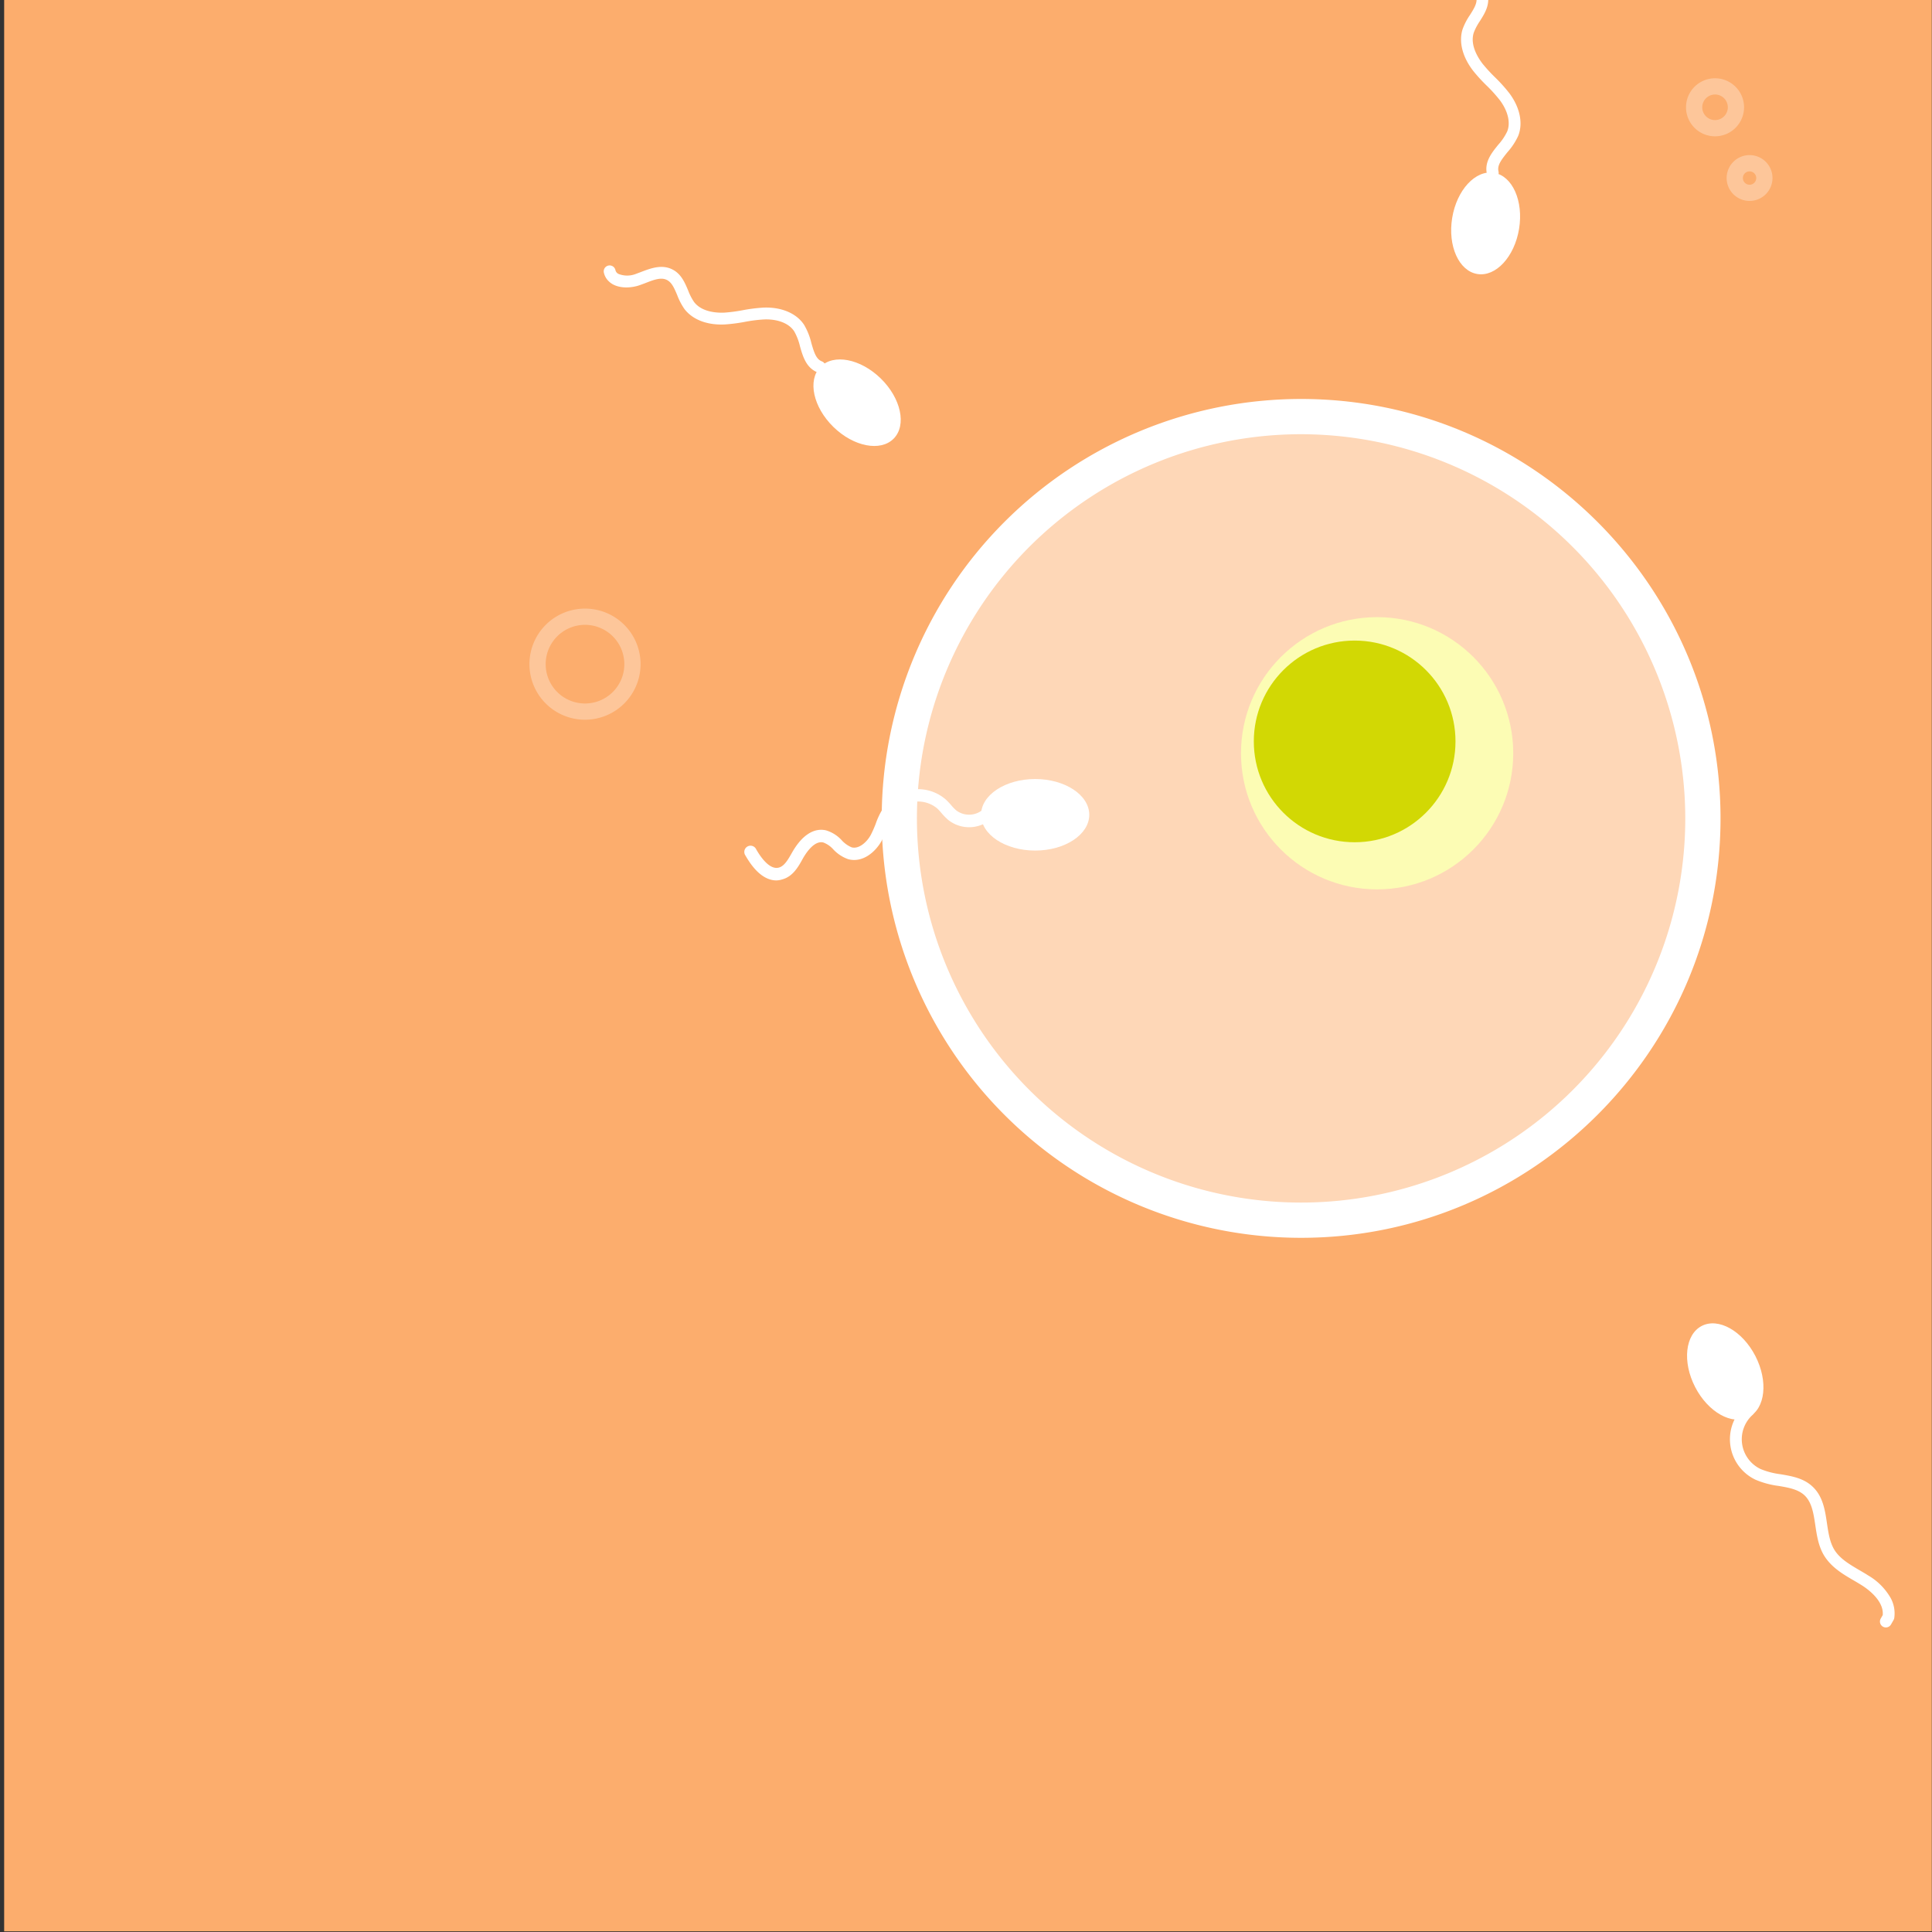
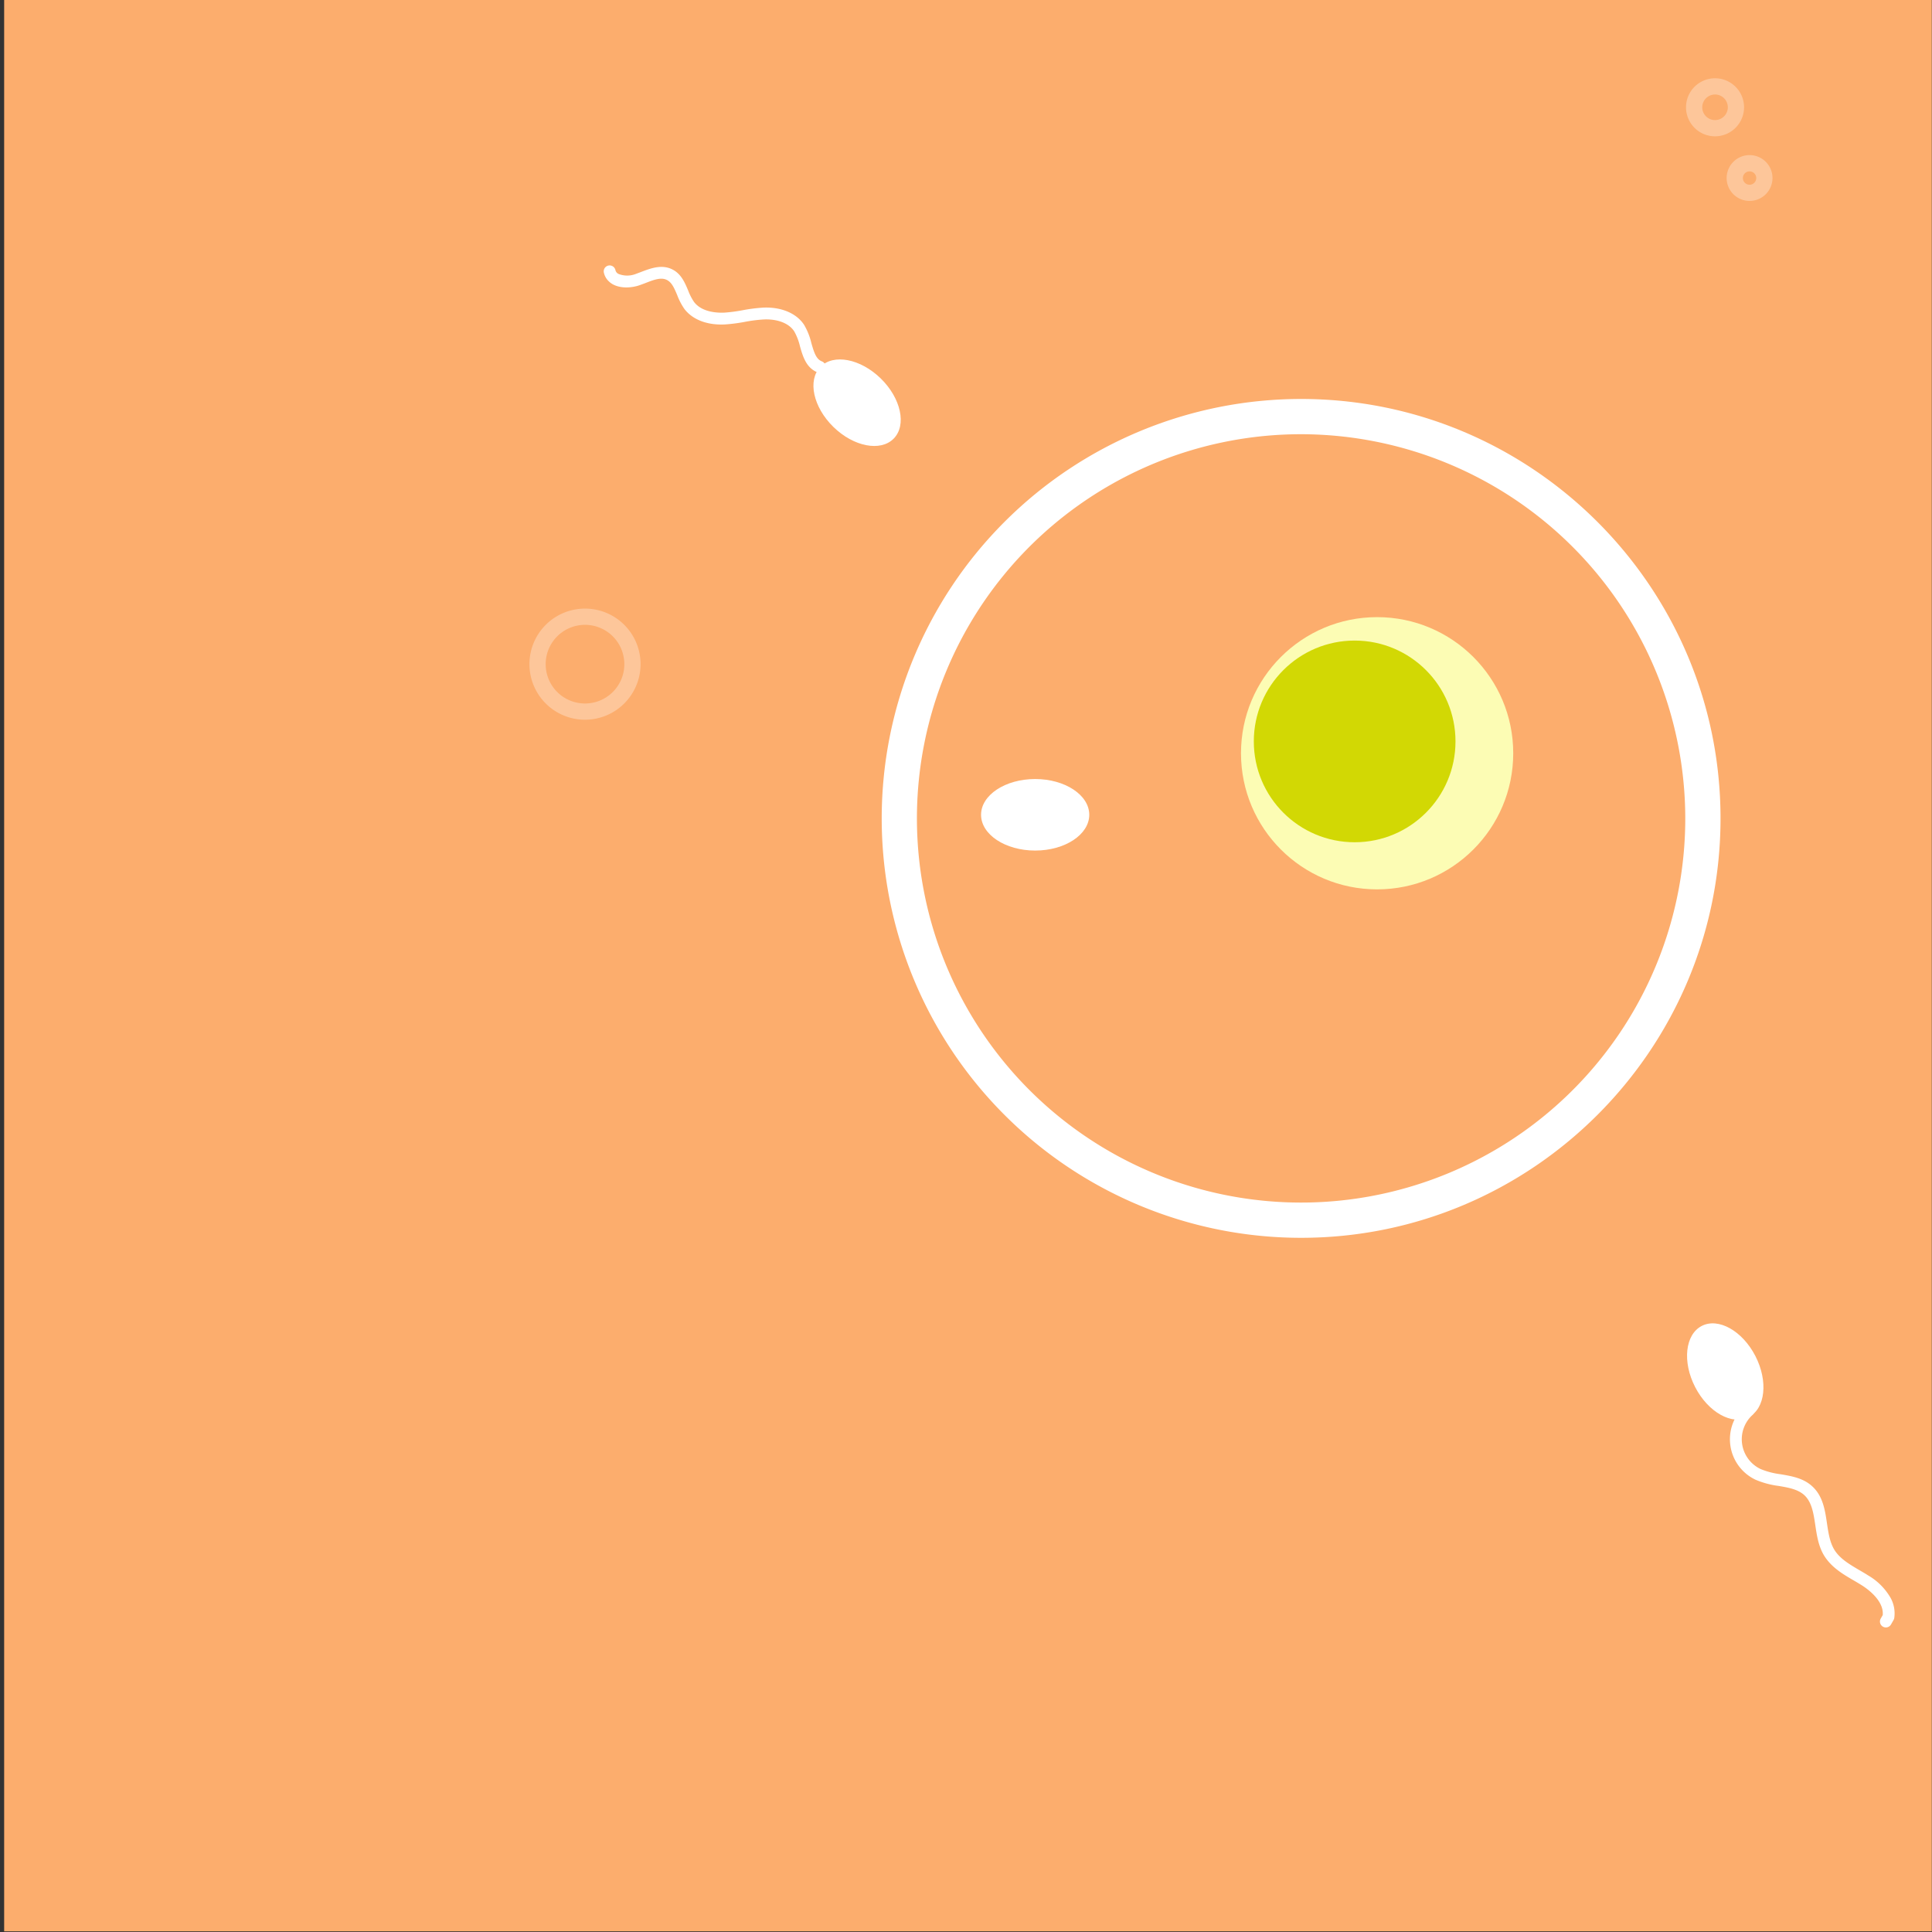
<svg xmlns="http://www.w3.org/2000/svg" viewBox="0 0 595.28 595.28">
  <rect x="0" y="0" width="595.28" height="595.28" fill="#333333" stroke="none" />
  <clipPath id="a">
    <path d="m-.06-.21h595.28v595.28h-595.28z" />
  </clipPath>
  <g clip-path="url(#a)">
    <path d="m1.28 0h595.28v595.28h-595.28z" fill="#fcad6d" />
    <g fill="#fff">
      <path d="m180.26 221.76a17.12 17.12 0 1 1 17.11-17.12 17.14 17.14 0 0 1 -17.11 17.12zm0-29.24a12.12 12.12 0 1 0 12.11 12.12 12.13 12.13 0 0 0 -12.11-12.12z" opacity=".31" />
      <path d="m528.43 42a8.94 8.94 0 1 1 8.94-8.94 8.95 8.95 0 0 1 -8.94 8.94zm0-12.88a3.94 3.94 0 1 0 3.94 3.94 3.95 3.95 0 0 0 -3.94-3.95z" opacity=".31" />
      <path d="m539.13 61.91a7.06 7.06 0 1 1 7-7 7.06 7.06 0 0 1 -7 7zm0-9.11a2.06 2.06 0 1 0 2 2.06 2.06 2.06 0 0 0 -2-2.06z" opacity=".31" />
-       <circle cx="403" cy="250.84" opacity=".51" r="123.8" />
      <path d="m400.9 381.39a129.23 129.23 0 1 1 0-258.46c71.25 0 129.22 58 129.22 129.23s-57.97 129.23-129.22 129.23zm0-247.6a118.37 118.37 0 1 0 118.36 118.37 118.5 118.5 0 0 0 -118.36-118.37z" />
      <ellipse cx="531.56" cy="422.51" rx="10.44" ry="15.8" transform="matrix(.889 -.458 .458 .889 -134.49 290.43)" />
      <path d="m582.56 492.4a9.92 9.92 0 0 1 1.1 6.09 1.8 1.8 0 0 1 -.21.63l-.8 1.4a1.82 1.82 0 1 1 -3.17-1.8l.62-1.09c.41-4.48-4.8-8.14-6.44-9.17-.81-.51-1.64-1-2.48-1.49-3.46-2-7-4.13-9.21-7.78-1.69-2.86-2.18-6.12-2.65-9.29-.55-3.65-1.07-7.1-3.4-9.24-2-1.81-4.85-2.3-7.89-2.82a26.78 26.78 0 0 1 -7.16-1.93 13.8 13.8 0 0 1 -3.27-22.72 1.83 1.83 0 0 1 2.44 2.72 10.15 10.15 0 0 0 2.4 16.71 23.75 23.75 0 0 0 6.21 1.62c3.43.59 7 1.19 9.74 3.73 3.28 3 3.92 7.28 4.53 11.4.44 2.94.86 5.72 2.19 8 1.68 2.84 4.71 4.61 7.92 6.49.87.51 1.73 1 2.57 1.55a18.91 18.91 0 0 1 6.96 6.99z" />
-       <ellipse cx="457.66" cy="68.9" rx="15.8" ry="10.44" transform="matrix(.162 -.987 .987 .162 315.6 509.38)" />
-       <path d="m444.31-15.17a5.14 5.14 0 0 1 1.33-2.72 1.82 1.82 0 0 1 2.57-.12 1.82 1.82 0 0 1 .12 2.58 1.69 1.69 0 0 0 -.43 1.43 7.22 7.22 0 0 0 3 4.41c.41.3.85.59 1.29.89 2.7 1.83 5.77 3.9 6.29 7.58.42 3-1.13 5.45-2.51 7.63a17.31 17.31 0 0 0 -1.87 3.53c-1.28 3.93 1.48 8 2.73 9.63a49.75 49.75 0 0 0 3.79 4.13 47.64 47.64 0 0 1 4.43 4.92c3.27 4.36 4.29 9.29 2.72 13.17a20.11 20.11 0 0 1 -3.3 5c-2 2.48-3.19 4.11-2.76 5.93a1.82 1.82 0 0 1 -3.55.84c-.88-3.69 1.44-6.55 3.48-9.07a17.32 17.32 0 0 0 2.75-4.08c1.09-2.69.24-6.29-2.25-9.62a44.44 44.44 0 0 0 -4.11-4.55 51 51 0 0 1 -4.03-4.4c-3.39-4.32-4.61-9.06-3.33-13a19.43 19.43 0 0 1 2.26-4.34c1.19-1.89 2.22-3.52 2-5.18-.29-2.07-2.45-3.53-4.73-5.07-.46-.31-.92-.62-1.36-.94-1.9-1.35-4.23-4-4.55-7a5.53 5.53 0 0 1 .02-1.58z" />
      <ellipse cx="264.05" cy="123.93" rx="10.44" ry="15.8" transform="matrix(.699 -.715 .715 .699 -9.1 226.25)" />
      <path d="m187.53 86.63a5.2 5.2 0 0 1 -1.47-2.63 1.82 1.82 0 0 1 3.56-.79 1.74 1.74 0 0 0 .95 1.19 7.3 7.3 0 0 0 5.35 0l1.47-.55c3.05-1.17 6.51-2.5 9.82-.81 2.69 1.37 3.81 4.06 4.81 6.43a16.7 16.7 0 0 0 1.82 3.56c2.47 3.28 7.43 3.4 9.44 3.29a48.43 48.43 0 0 0 5.57-.74 49.77 49.77 0 0 1 6.57-.81c5.45-.17 10.07 1.82 12.35 5.34a20.22 20.22 0 0 1 2.22 5.58c.87 3.06 1.53 5 3.26 5.66a1.82 1.82 0 0 1 -1.35 3.39c-3.52-1.4-4.53-4.93-5.42-8.05a17.37 17.37 0 0 0 -1.77-4.6c-1.58-2.43-5-3.8-9.17-3.67a43.91 43.91 0 0 0 -6.08.76 52.21 52.21 0 0 1 -6 .78c-5.48.3-10-1.42-12.56-4.73a19.38 19.38 0 0 1 -2.26-4.35c-.87-2.05-1.62-3.83-3.11-4.59-1.86-1-4.29 0-6.86 1l-1.55.57c-2.19.78-5.7 1.18-8.34-.28a6.06 6.06 0 0 1 -1.25-.95z" />
    </g>
-     <path d="m-6.17.15q14.17 297.03 4.88 594.55" fill="none" />
    <circle cx="424.31" cy="232.09" fill="#fcfcb4" r="41.94" />
    <circle cx="417.39" cy="228.44" fill="#d2d804" r="31.07" />
    <ellipse cx="318.95" cy="251.05" fill="#fff" rx="16.67" ry="11.02" />
-     <path d="m239.23 271.27c-2.66 0-6.08-1.61-9.54-7.66a1.92 1.92 0 1 1 3.31-1.91c1.39 2.43 4.16 6.4 7 5.61 1.71-.47 2.86-2.54 4-4.54 3-5.32 6.68-7.79 10.5-6.93a10.73 10.73 0 0 1 4.89 3.1 8.61 8.61 0 0 0 3 2.13c2.19.62 4.7-1.54 5.95-3.89a35.29 35.29 0 0 0 1.49-3.39 22.61 22.61 0 0 1 3.22-6.14 13 13 0 0 1 18.39-1.28 22.1 22.1 0 0 1 1.56 1.63 13.88 13.88 0 0 0 1.68 1.73 6.57 6.57 0 0 0 8.54-.62 1.93 1.93 0 1 1 2.84 2.6 10.35 10.35 0 0 1 -13.8 1 18.47 18.47 0 0 1 -2.16-2.18c-.44-.51-.86-1-1.3-1.41a9.19 9.19 0 0 0 -12.77.9 19.74 19.74 0 0 0 -2.64 5.14 35.46 35.46 0 0 1 -1.66 3.77c-2 3.67-6 7-10.41 5.79a11.43 11.43 0 0 1 -4.56-3 7.78 7.78 0 0 0 -3.12-2.15c-2.81-.63-5.33 3.31-6.29 5-1.35 2.44-3 5.47-6.3 6.38a6.51 6.51 0 0 1 -1.82.32z" fill="#fff" />
  </g>
</svg>